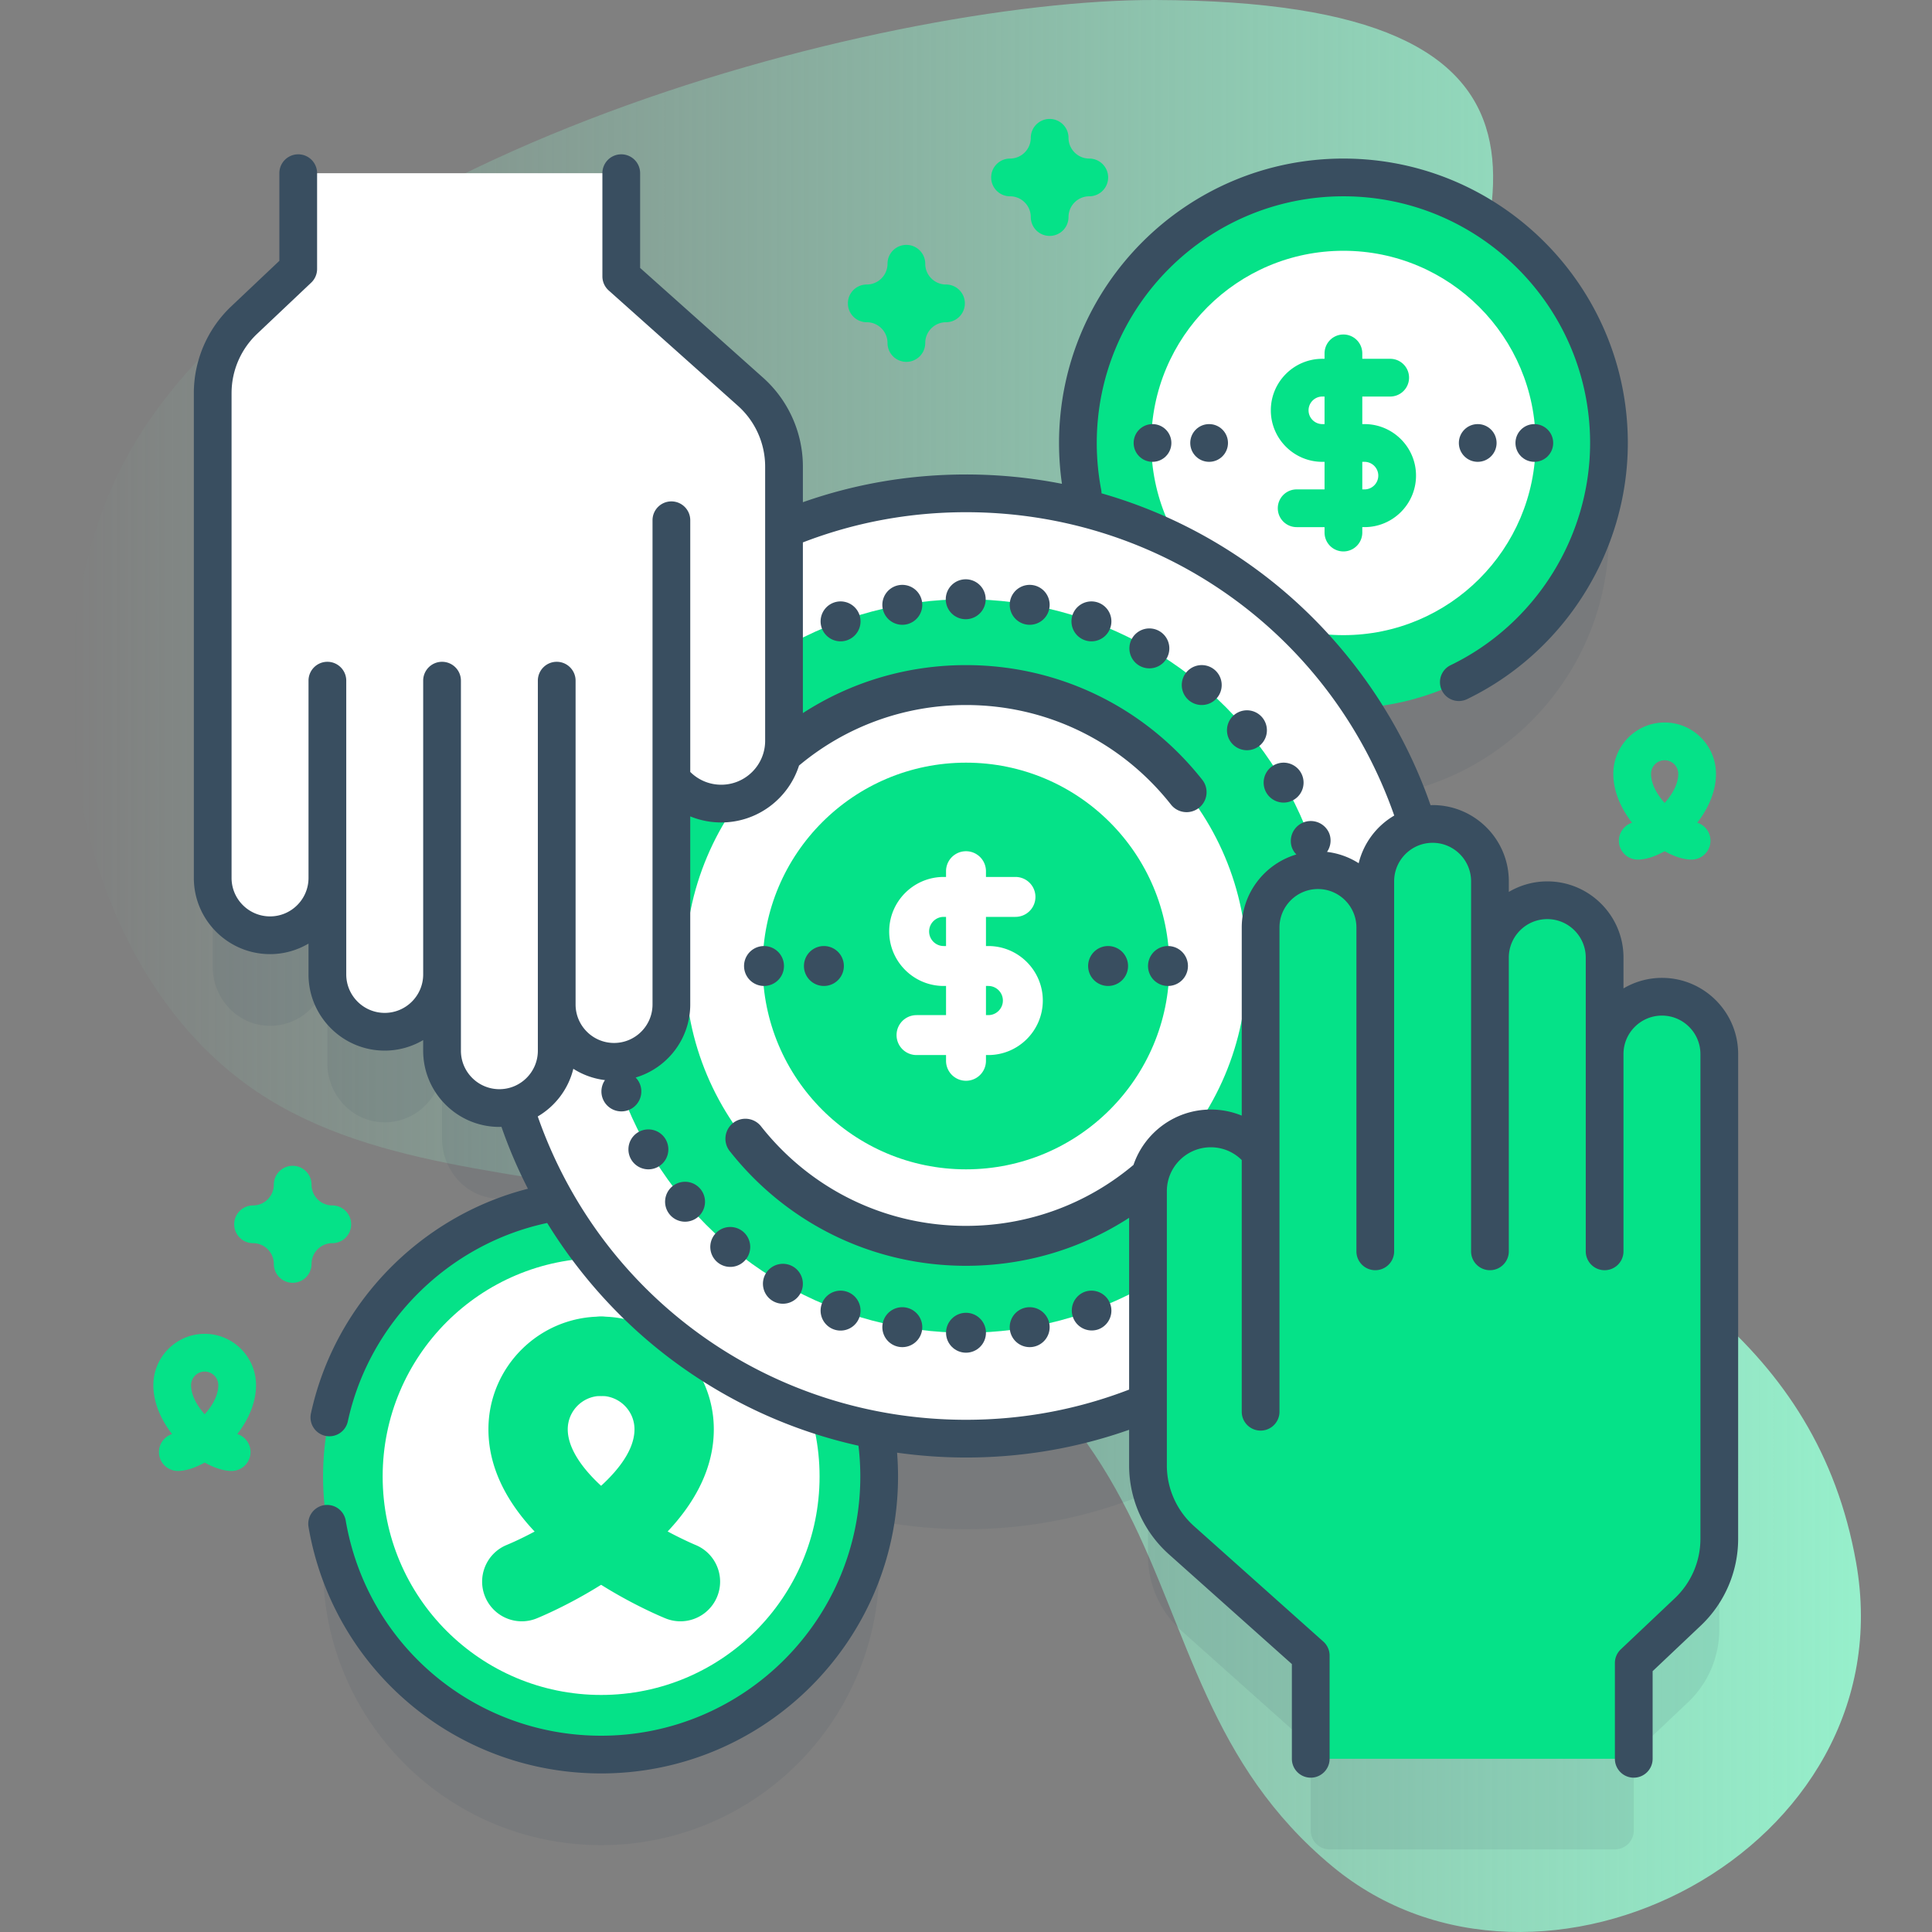
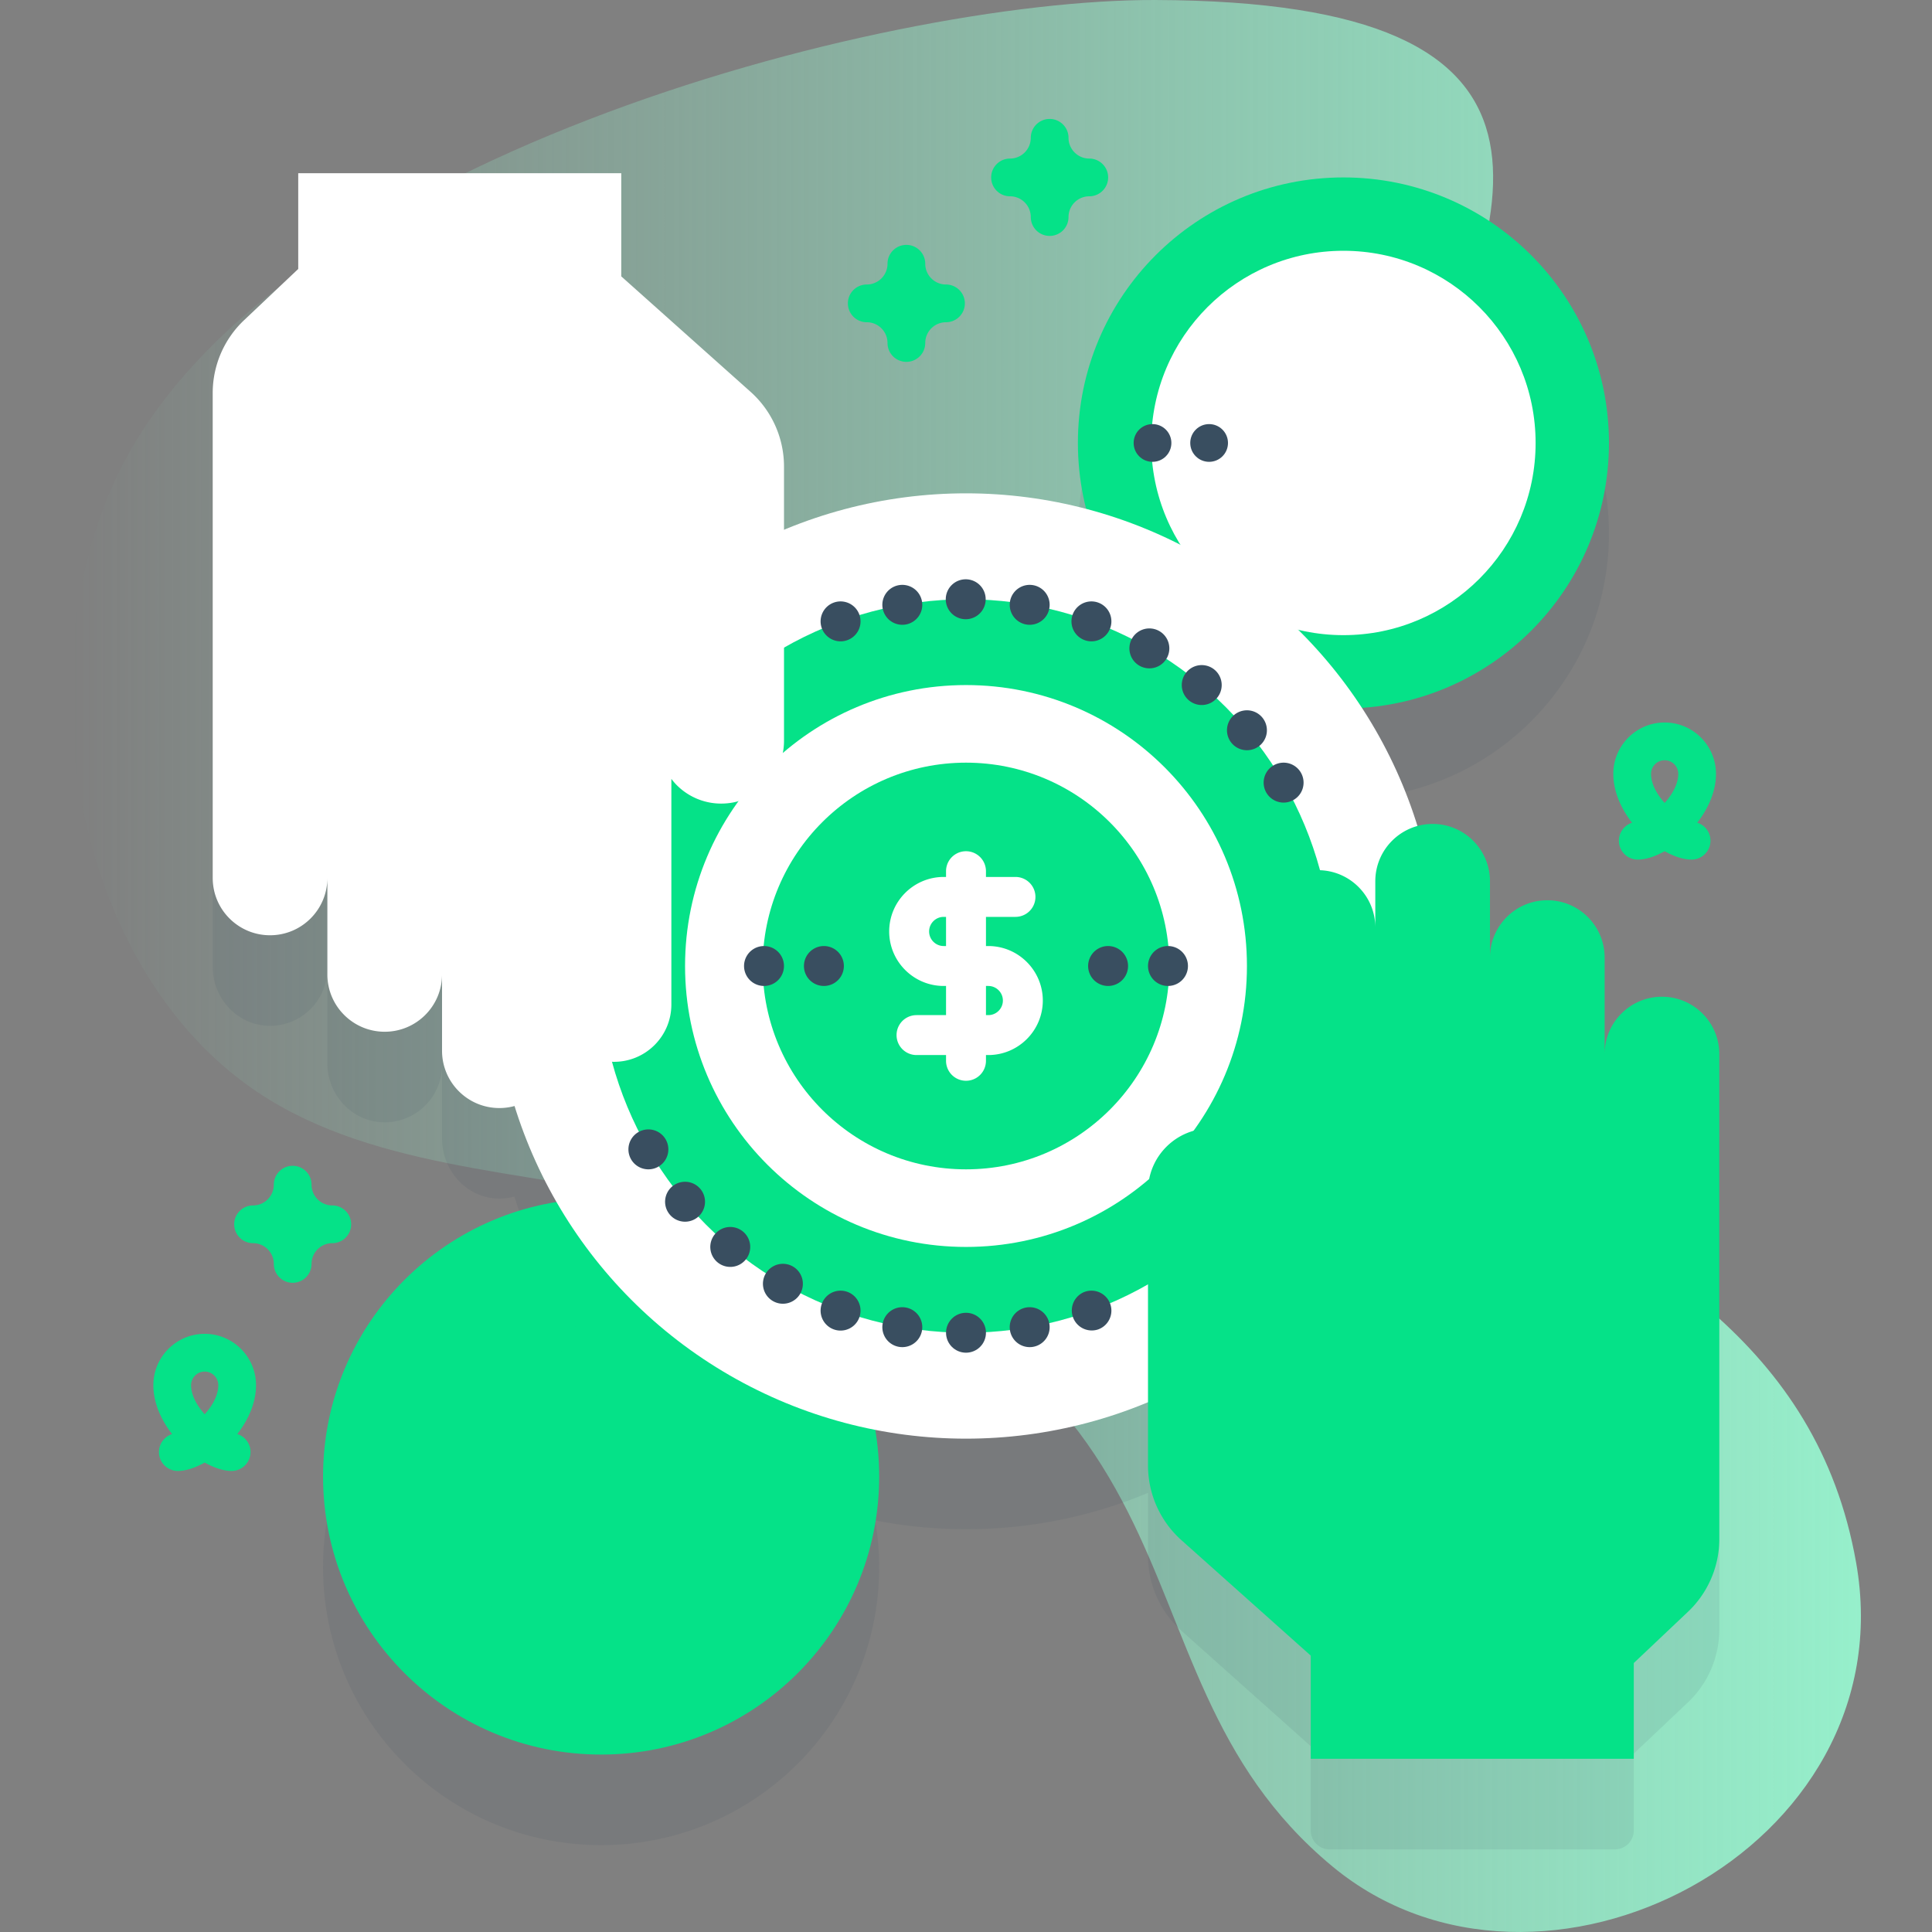
<svg xmlns="http://www.w3.org/2000/svg" height="512" width="512">
  <rect width="100%" height="100%" fill="#808080" stroke="none" />
  <linearGradient id="a" gradientUnits="userSpaceOnUse" x1="18.841" x2="493.159" y1="256" y2="256">
    <stop offset="0" stop-color="#96efcb" stop-opacity="0" />
    <stop offset="1" stop-color="#96efcb" />
  </linearGradient>
  <path d="m491.883 414.059c-10.359-58.366-56.681-82.52-103.765-107.582-167.351-89.078 152.495-305.704-81.93-306.476-72.783-.24-236.199 42.516-275.578 127.01-23.709 50.872-11.331 126.841 34.725 160.387 31.188 22.717 73.85 22.44 110.811 31.345 156.58 37.725 111.543 121.7 176.963 175.886 54.92 45.49 152.309-4.308 138.774-80.57z" fill="url(#a)" />
  <path d="m455.63 303.339c0-8.391-6.803-15.194-15.194-15.194s-15.194 6.803-15.194 15.194v-25.141c0-8.181-6.287-15.221-14.46-15.606-8.726-.411-15.929 6.542-15.929 15.177v-19.499c0-6.926-4.368-13.261-10.992-15.283-2.909-.888-5.667-.772-8.188-.087a124.693 124.693 0 0 0 -14.743-31.33c36.57-2.523 65.459-32.968 65.459-70.179 0-38.864-31.505-70.369-70.369-70.369s-70.369 31.505-70.369 70.369a70.5 70.5 0 0 0 2.184 17.451 125.392 125.392 0 0 0 -31.836-4.102c-17.093 0-33.384 3.429-48.229 9.628v-16.718c0-7.57-3.226-14.777-8.872-19.821l-34.258-30.585h-.001v-22.346a5 5 0 0 0 -5-5h-75.605a5 5 0 0 0 -5 5v20.377l-14.352 13.578a26.56 26.56 0 0 0 -8.313 19.298l.001 128.08c0 8.181 6.287 15.221 14.46 15.606 8.725.411 15.929-6.542 15.929-15.177v25.141c0 8.181 6.287 15.221 14.459 15.606 8.726.411 15.929-6.542 15.929-15.177v19.512c0 6.924 4.371 13.254 10.995 15.272 2.909.886 5.665.77 8.185.086 2.775 8.96 6.547 17.477 11.154 25.452-35.077 5.658-61.87 36.062-61.87 72.735 0 40.698 32.993 73.691 73.691 73.691s73.691-32.993 73.691-73.691c0-4.214-.373-8.338-1.052-12.358a125.788 125.788 0 0 0 24.059 2.331c17.093 0 33.384-3.429 48.229-9.628v16.718c0 7.57 3.226 14.777 8.872 19.821l34.259 30.585h.001v22.346a5 5 0 0 0 5 5h75.605a5 5 0 0 0 5-5v-20.377l14.352-13.578a26.56 26.56 0 0 0 8.313-19.298z" fill="#394e60" opacity=".1" />
  <circle cx="159.302" cy="391.287" fill="#05e288" r="73.691" />
-   <circle cx="159.302" cy="391.287" fill="#fff" r="57.893" />
  <g fill="#05e288">
    <path d="m180.319 429.663c-1.335 0-2.691-.256-4.002-.796-4.798-1.978-46.879-20.189-46.879-50.091 0-16.467 13.397-29.864 29.864-29.864 5.805 0 10.511 4.706 10.511 10.511s-4.706 10.511-10.511 10.511c-4.876 0-8.843 3.967-8.843 8.843 0 6.053 5.59 13.333 15.74 20.5 9.024 6.372 18.04 10.12 18.131 10.157 5.367 2.212 7.923 8.357 5.711 13.723a10.516 10.516 0 0 1 -9.722 6.506z" />
    <path d="m138.285 429.663a10.513 10.513 0 0 1 -9.721-6.507c-2.212-5.367.344-11.511 5.711-13.723 11.043-4.586 33.87-18.122 33.87-30.657 0-4.876-3.967-8.843-8.843-8.843-5.805 0-10.511-4.706-10.511-10.511s4.706-10.511 10.511-10.511c16.467 0 29.864 13.397 29.864 29.864 0 29.902-42.081 48.113-46.879 50.091-1.31.541-2.668.797-4.002.797z" />
    <circle cx="356.021" cy="117.39" r="70.369" />
  </g>
  <circle cx="356.021" cy="117.39" fill="#fff" r="50.931" />
-   <path d="m361.608 112.391h-.587v-7.305h7.394a5 5 0 1 0 0-10h-7.394v-1.443a5 5 0 1 0 -10 0v1.443h-.587c-7.528 0-13.652 6.125-13.652 13.652s6.125 13.652 13.652 13.652h.587v7.304h-7.394a5 5 0 0 0 0 10h7.394v1.443a5 5 0 0 0 10 0v-1.443h.587c7.528 0 13.652-6.124 13.652-13.652s-6.124-13.651-13.652-13.651zm-11.175 0c-2.014 0-3.652-1.639-3.652-3.652s1.639-3.652 3.652-3.652h.587v7.305h-.587zm11.175 17.304h-.587v-7.304h.587c2.014 0 3.652 1.639 3.652 3.652s-1.639 3.652-3.652 3.652z" fill="#05e288" />
  <circle cx="256" cy="256" fill="#fff" r="125.261" />
  <circle cx="256" cy="256" fill="#05e288" r="97.19" />
  <circle cx="256" cy="256" fill="#fff" r="74.452" />
  <circle cx="256" cy="256" fill="#05e288" r="53.886" />
  <path d="m261.911 250.71h-.621v-7.729h7.823a5.29 5.29 0 0 0 0-10.58h-7.823v-1.527a5.29 5.29 0 0 0 -10.58 0v1.527h-.621c-7.965 0-14.445 6.48-14.445 14.445s6.48 14.445 14.445 14.445h.621v7.728h-7.823a5.29 5.29 0 0 0 0 10.58h7.823v1.527a5.29 5.29 0 0 0 10.58 0v-1.527h.621c7.965 0 14.445-6.479 14.445-14.444s-6.479-14.445-14.445-14.445zm-11.822 0c-2.131 0-3.864-1.734-3.864-3.864s1.734-3.864 3.864-3.864h.621v7.729h-.621zm11.822 18.308h-.621v-7.728h.621c2.131 0 3.864 1.734 3.864 3.864s-1.733 3.864-3.864 3.864z" fill="#fff" />
  <path d="m455.63 279.339c0-8.391-6.803-15.194-15.194-15.194s-15.194 6.803-15.194 15.194v-25.57c0-8.392-6.803-15.194-15.194-15.194s-15.194 6.802-15.194 15.194v-20.221c0-8.392-6.803-15.194-15.194-15.194-8.392 0-15.194 6.803-15.194 15.194v12.252c0-8.392-6.803-15.194-15.194-15.194s-15.194 6.803-15.194 15.194v59.789a16.831 16.831 0 0 0 -1.443-1.676 16.583 16.583 0 0 0 -11.766-4.872c-9.192 0-16.638 7.447-16.638 16.638v72.671c0 7.57 3.226 14.777 8.872 19.821l34.259 30.585h.001v27.346h85.605v-25.377l14.352-13.578a26.56 26.56 0 0 0 8.313-19.298z" fill="#05e288" />
  <path d="m198.899 103.829-34.259-30.585h-.001v-27.346h-85.605v25.377l-14.352 13.578a26.56 26.56 0 0 0 -8.313 19.298l.001 128.509c0 8.392 6.803 15.194 15.194 15.194s15.194-6.803 15.194-15.194v25.57c0 8.392 6.803 15.194 15.194 15.194 8.392 0 15.194-6.802 15.194-15.194v20.221c0 8.392 6.803 15.194 15.194 15.194 8.392 0 15.194-6.802 15.194-15.194v-12.251c0 8.392 6.803 15.194 15.194 15.194 8.392 0 15.194-6.803 15.194-15.194v-59.789c.449.587.922 1.154 1.443 1.676a16.585 16.585 0 0 0 11.766 4.872c9.191 0 16.638-7.447 16.638-16.638v-72.671a26.565 26.565 0 0 0 -8.87-19.821z" fill="#fff" />
  <g fill="#394e60">
-     <circle cx="406.614" cy="117.39" r="5" />
-     <circle cx="391.612" cy="117.39" r="5" />
    <circle cx="320.429" cy="117.39" r="5" />
    <circle cx="305.427" cy="117.39" r="5" />
    <path d="m256 153.52a5.29 5.29 0 1 0 -.001 10.579 5.29 5.29 0 0 0 .001-10.579z" />
    <circle cx="256" cy="353.19" r="5.29" />
    <path d="m238.204 155.076a5.29 5.29 0 1 0 1.838 10.42 5.29 5.29 0 0 0 -1.838-10.42zm35.592 201.848a5.29 5.29 0 1 0 -1.838-10.42 5.29 5.29 0 0 0 1.838 10.42zm-52.846-197.224a5.29 5.29 0 1 0 3.62 9.943 5.29 5.29 0 0 0 -3.62-9.943zm70.1 192.6a5.29 5.29 0 1 0 -3.619-9.942 5.291 5.291 0 0 0 3.619 9.942zm-17.254-197.224a5.29 5.29 0 1 0 -1.837 10.42 5.29 5.29 0 0 0 1.837-10.42zm-35.592 201.848a5.29 5.29 0 1 0 1.837-10.42 5.29 5.29 0 0 0 -1.837 10.42zm52.846-197.224a5.29 5.29 0 1 0 -3.618 9.943 5.29 5.29 0 1 0 3.618-9.943zm-70.1 192.6a5.29 5.29 0 1 0 3.618-9.943 5.29 5.29 0 1 0 -3.618 9.943zm86.29-185.051a5.29 5.29 0 1 0 -5.29 9.164 5.29 5.29 0 0 0 5.29-9.164zm-102.48 177.502a5.29 5.29 0 1 0 5.29-9.161 5.29 5.29 0 0 0 -5.29 9.161zm109.66-166.604a5.29 5.29 0 1 0 8.105 6.801 5.29 5.29 0 0 0 -8.105-6.801zm-124.293 156.358a5.29 5.29 0 1 0 6.801-8.105 5.29 5.29 0 0 0 -6.801 8.105zm144.378-144.378a5.29 5.29 0 1 0 -8.105 6.801 5.29 5.29 0 0 0 8.105-6.801zm-156.358 124.293a5.29 5.29 0 1 0 6.801 8.105 5.29 5.29 0 0 0 -6.801-8.105zm157.441-104.37a5.29 5.29 0 1 0 9.163-5.291 5.29 5.29 0 0 0 -9.163 5.291zm-159.176 91.9a5.29 5.29 0 1 0 -9.163 5.291 5.29 5.29 0 0 0 9.163-5.291zm133.117-51.24a5.29 5.29 0 1 0 0 10.58 5.29 5.29 0 0 0 0-10.58zm-15.872 0a5.29 5.29 0 1 0 0 10.58 5.29 5.29 0 0 0 0-10.58zm-75.314 0a5.29 5.29 0 1 0 0 10.58 5.29 5.29 0 0 0 0-10.58zm-15.872 0a5.29 5.29 0 1 0 0 10.58 5.29 5.29 0 0 0 0-10.58z" />
-     <path d="m460.63 279.34c0-11.135-9.06-20.194-20.194-20.194a20.032 20.032 0 0 0 -10.194 2.792v-8.168c0-11.135-9.06-20.194-20.194-20.194a20.032 20.032 0 0 0 -10.194 2.792v-2.819c0-11.135-9.059-20.194-20.193-20.194-.185 0-.364.023-.548.028-8.46-24.379-24.353-46.178-45.115-61.721-12.82-9.598-27.026-16.63-42.086-20.93a5.061 5.061 0 0 0 -.083-.935 65.922 65.922 0 0 1 -1.174-12.405c0-36.045 29.324-65.369 65.368-65.369s65.368 29.324 65.368 65.369c0 24.902-14.493 48.01-36.923 58.869a5 5 0 1 0 4.358 9c25.857-12.519 42.565-39.158 42.565-67.869 0-41.559-33.81-75.369-75.368-75.369s-75.368 33.811-75.368 75.369c0 3.626.26 7.252.773 10.823a131.546 131.546 0 0 0 -25.426-2.474c-14.878 0-29.384 2.475-43.229 7.351v-9.442c0-8.98-3.842-17.564-10.541-23.551l-32.59-29.094v-25.108c0-2.762-2.238-5-5-5s-5 2.238-5 5v27.347c0 1.425.607 2.781 1.67 3.729l34.258 30.583a21.604 21.604 0 0 1 7.203 16.093v72.671c0 6.418-5.221 11.639-11.638 11.639-3.1 0-6.013-1.204-8.209-3.389v-66.694c0-2.762-2.238-5-5-5s-5 2.238-5 5v128.324c0 5.621-4.573 10.194-10.194 10.194s-10.194-4.573-10.194-10.194v-85.817c0-2.762-2.238-5-5-5s-5 2.238-5 5v98.069c0 5.621-4.573 10.194-10.194 10.194s-10.194-4.573-10.194-10.194v-98.069c0-2.762-2.238-5-5-5s-5 2.238-5 5v77.848c0 5.621-4.572 10.194-10.193 10.194s-10.194-4.573-10.194-10.194v-77.848c0-2.762-2.238-5-5-5s-5 2.238-5 5v52.277c0 5.621-4.573 10.194-10.194 10.194s-10.199-4.573-10.199-10.194l-.001-128.509a21.647 21.647 0 0 1 6.749-15.667l14.353-13.578a5 5 0 0 0 1.563-3.632v-25.377c0-2.762-2.238-5-5-5s-5 2.238-5 5v23.225l-12.788 12.098a31.693 31.693 0 0 0 -9.877 22.932l.001 128.508c0 11.135 9.06 20.194 20.194 20.194 3.721 0 7.198-1.029 10.194-2.792v8.168c0 11.135 9.06 20.194 20.194 20.194a20.04 20.04 0 0 0 10.193-2.791v2.819c0 11.135 9.06 20.194 20.194 20.194.185 0 .364-.023.548-.028a128.67 128.67 0 0 0 7.02 16.412c-28.511 7.277-51.2 30.452-57.505 59.54a5 5 0 0 0 9.773 2.119c5.697-26.285 26.717-47.039 52.836-52.587 8.604 13.969 19.809 26.369 32.991 36.238 14.903 11.157 31.684 18.829 49.498 22.788.319 2.694.489 5.425.489 8.162 0 37.876-30.814 68.69-68.69 68.69-33.534 0-61.995-23.958-67.672-56.968a5 5 0 1 0 -9.855 1.695c6.505 37.821 39.11 65.272 77.527 65.272 43.39 0 78.69-35.301 78.69-78.69 0-2.11-.09-4.22-.256-6.316a132.209 132.209 0 0 0 18.266 1.286c14.878 0 29.384-2.475 43.229-7.351v9.442c0 8.98 3.842 17.564 10.541 23.551l32.59 29.094v25.107c0 2.762 2.238 5 5 5s5-2.238 5-5v-27.347a4.995 4.995 0 0 0 -1.67-3.729l-34.258-30.583a21.604 21.604 0 0 1 -7.203-16.093v-72.67c0-6.418 5.221-11.639 11.638-11.639 3.1 0 6.013 1.204 8.209 3.389v66.694c0 2.762 2.238 5 5 5s5-2.238 5-5v-128.324c0-5.621 4.573-10.194 10.194-10.194s10.194 4.573 10.194 10.194v85.817c0 2.762 2.238 5 5 5s5-2.238 5-5v-98.069c0-5.621 4.573-10.194 10.194-10.194s10.193 4.573 10.193 10.194v98.069c0 2.762 2.238 5 5 5s5-2.238 5-5v-77.847c0-5.621 4.573-10.194 10.194-10.194s10.194 4.573 10.194 10.194v77.848c0 2.762 2.238 5 5 5s5-2.238 5-5v-52.278c0-5.621 4.573-10.194 10.194-10.194s10.194 4.573 10.194 10.194l.001 128.509a21.647 21.647 0 0 1 -6.749 15.667l-14.353 13.578a5 5 0 0 0 -1.563 3.632v25.377c0 2.762 2.238 5 5 5s5-2.238 5-5v-23.225l12.788-12.098a31.693 31.693 0 0 0 9.877-22.932zm-100.568-50.58a20.036 20.036 0 0 0 -8.39-2.999 5.275 5.275 0 0 0 .628-4.812 5.292 5.292 0 0 0 -9.943 3.619c.265.728.68 1.355 1.189 1.876-8.354 2.475-14.47 10.21-14.47 19.356v49.85a21.616 21.616 0 0 0 -8.209-1.609c-9.492 0-17.571 6.148-20.479 14.669-12.336 10.379-27.905 16.16-44.388 16.16-21.29 0-41.08-9.61-54.31-26.37a5.259 5.259 0 0 0 -4.16-2.02c-1.14 0-2.3.37-3.27 1.14-2.29 1.81-2.69 5.14-.88 7.43 15.25 19.32 38.07 30.4 62.62 30.4 15.614 0 30.517-4.483 43.229-12.718v45.523c-13.771 5.311-28.296 8.004-43.229 8.004-51.546 0-96.599-32.123-113.49-80.39 4.654-2.728 8.114-7.257 9.427-12.63a20.036 20.036 0 0 0 8.39 2.999 5.275 5.275 0 0 0 -.628 4.812 5.29 5.29 0 1 0 9.942-3.619 5.247 5.247 0 0 0 -1.189-1.876c8.354-2.475 14.47-10.21 14.47-19.356v-49.85a21.616 21.616 0 0 0 8.209 1.609c9.644 0 17.832-6.344 20.618-15.077 12.314-10.305 27.829-16.042 44.25-16.042 21.29 0 41.08 9.61 54.31 26.37a5.259 5.259 0 0 0 4.16 2.02c1.14 0 2.3-.38 3.27-1.14 2.29-1.81 2.69-5.14.88-7.43-15.25-19.32-38.07-30.4-62.62-30.4-15.614 0-30.517 4.483-43.229 12.718v-45.233c13.771-5.311 28.296-8.004 43.229-8.004 51.546 0 96.599 32.123 113.49 80.39a20.243 20.243 0 0 0 -9.427 12.63z" />
  </g>
  <path d="m61.369 389.813c-2.116 0-4.611-.812-7.123-2.228-2.511 1.416-5.006 2.228-7.122 2.228a5 5 0 0 1 -5-5 5.004 5.004 0 0 1 3.488-4.768c-2.939-3.78-4.971-8.314-4.971-12.96 0-7.502 6.103-13.605 13.604-13.605s13.605 6.104 13.605 13.605c0 4.642-2.028 9.171-4.963 12.95a4.989 4.989 0 0 1 3.504 4.778c.002 2.762-2.26 5-5.022 5zm-7.123-26.333a3.609 3.609 0 0 0 -3.604 3.605c0 2.729 1.601 5.476 3.607 7.716 2.002-2.24 3.603-4.986 3.603-7.716a3.61 3.61 0 0 0 -3.606-3.605zm394.025-135.678c-2.116 0-4.611-.812-7.123-2.228-2.512 1.416-5.007 2.228-7.123 2.228a5 5 0 0 1 -5-5 5.004 5.004 0 0 1 3.489-4.768c-2.939-3.781-4.971-8.314-4.971-12.96 0-7.502 6.103-13.605 13.604-13.605s13.605 6.104 13.605 13.605c0 4.642-2.028 9.171-4.963 12.95a4.989 4.989 0 0 1 3.504 4.778c.002 2.761-2.26 5-5.022 5zm-7.123-26.333a3.609 3.609 0 0 0 -3.604 3.605c0 2.729 1.601 5.476 3.607 7.716 2.001-2.239 3.603-4.986 3.603-7.716a3.609 3.609 0 0 0 -3.606-3.605zm-363.585 138.483a5 5 0 0 1 -5-5c0-3.032-2.468-5.5-5.5-5.5-2.762 0-5-2.238-5-5s2.238-5 5-5c3.032 0 5.5-2.468 5.5-5.5 0-2.762 2.238-5 5-5s5 2.238 5 5c0 3.032 2.468 5.5 5.5 5.5 2.762 0 5 2.238 5 5s-2.238 5-5 5a5.507 5.507 0 0 0 -5.5 5.5 5 5 0 0 1 -5 5zm200.605-277.431a5 5 0 0 1 -5-5c0-3.032-2.468-5.5-5.5-5.5-2.762 0-5-2.238-5-5s2.238-5 5-5c3.032 0 5.5-2.468 5.5-5.5 0-2.762 2.238-5 5-5s5 2.238 5 5c0 3.032 2.468 5.5 5.5 5.5 2.762 0 5 2.238 5 5s-2.238 5-5 5a5.507 5.507 0 0 0 -5.5 5.5 5 5 0 0 1 -5 5zm-37.969 33.376a5 5 0 0 1 -5-5c0-3.032-2.468-5.5-5.5-5.5-2.762 0-5-2.238-5-5s2.238-5 5-5c3.032 0 5.5-2.468 5.5-5.5 0-2.762 2.238-5 5-5s5 2.238 5 5c0 3.032 2.468 5.5 5.5 5.5 2.762 0 5 2.238 5 5s-2.238 5-5 5a5.507 5.507 0 0 0 -5.5 5.5 5 5 0 0 1 -5 5z" fill="#05e288" />
</svg>